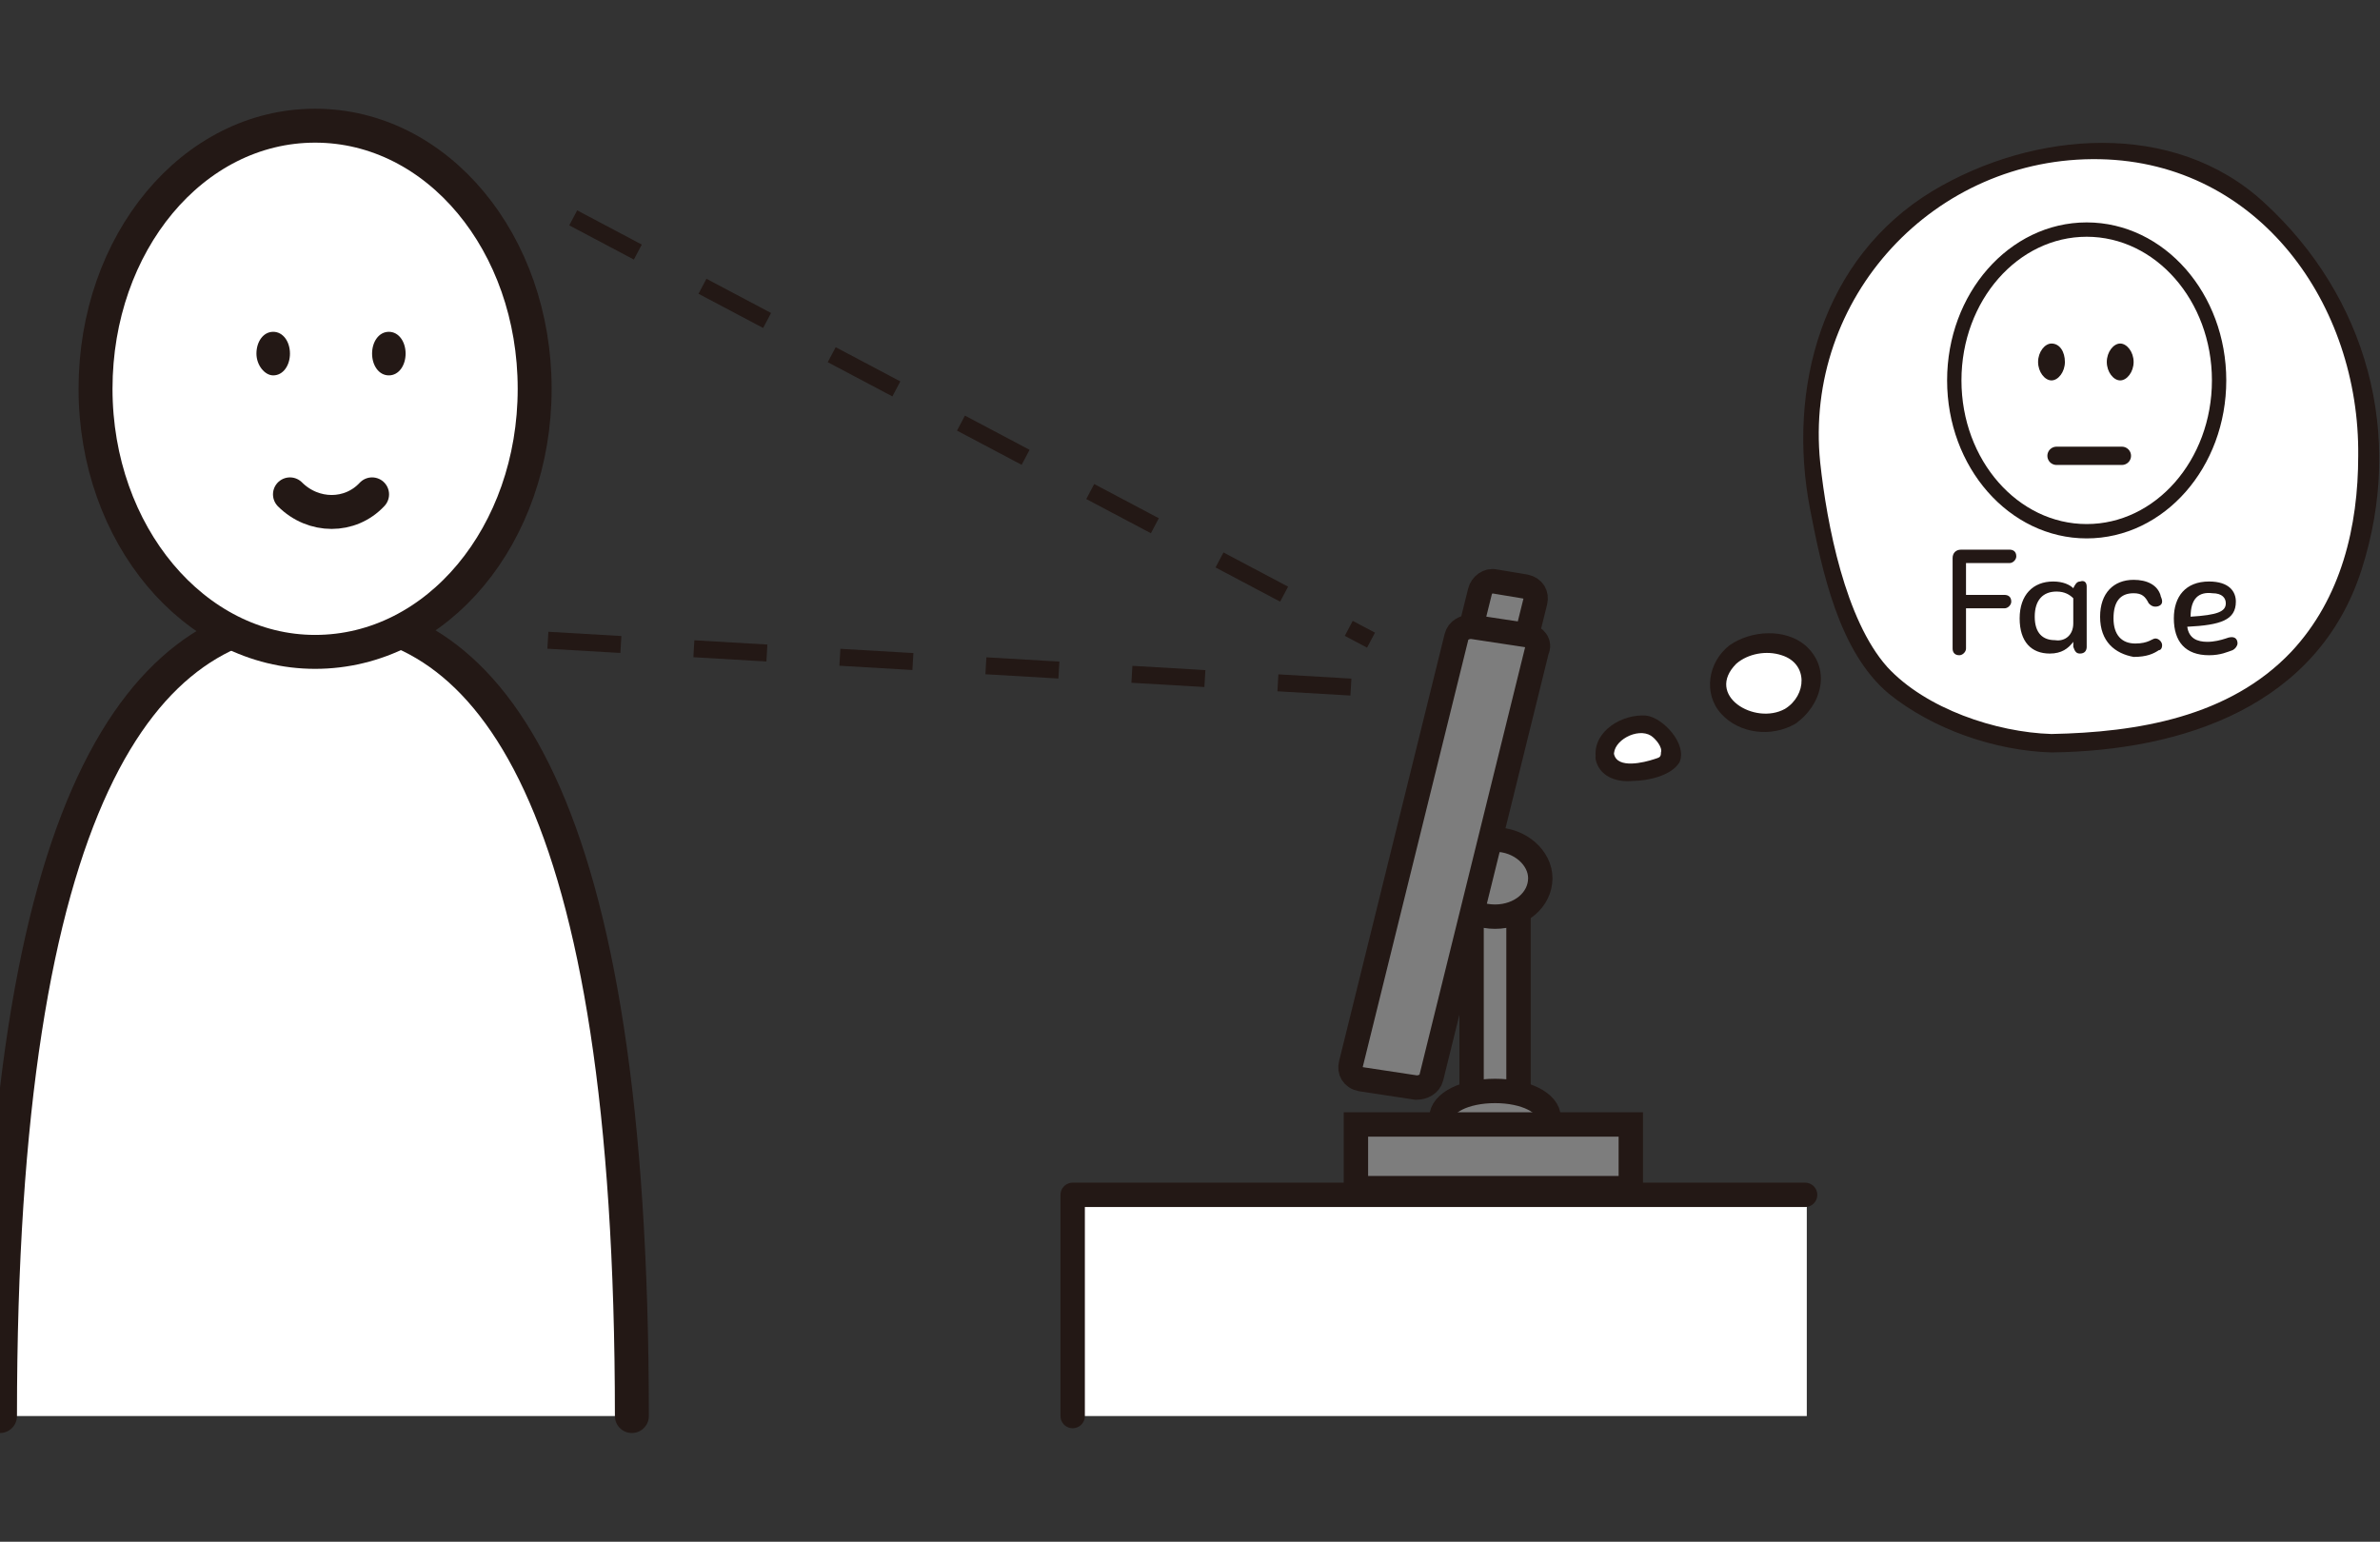
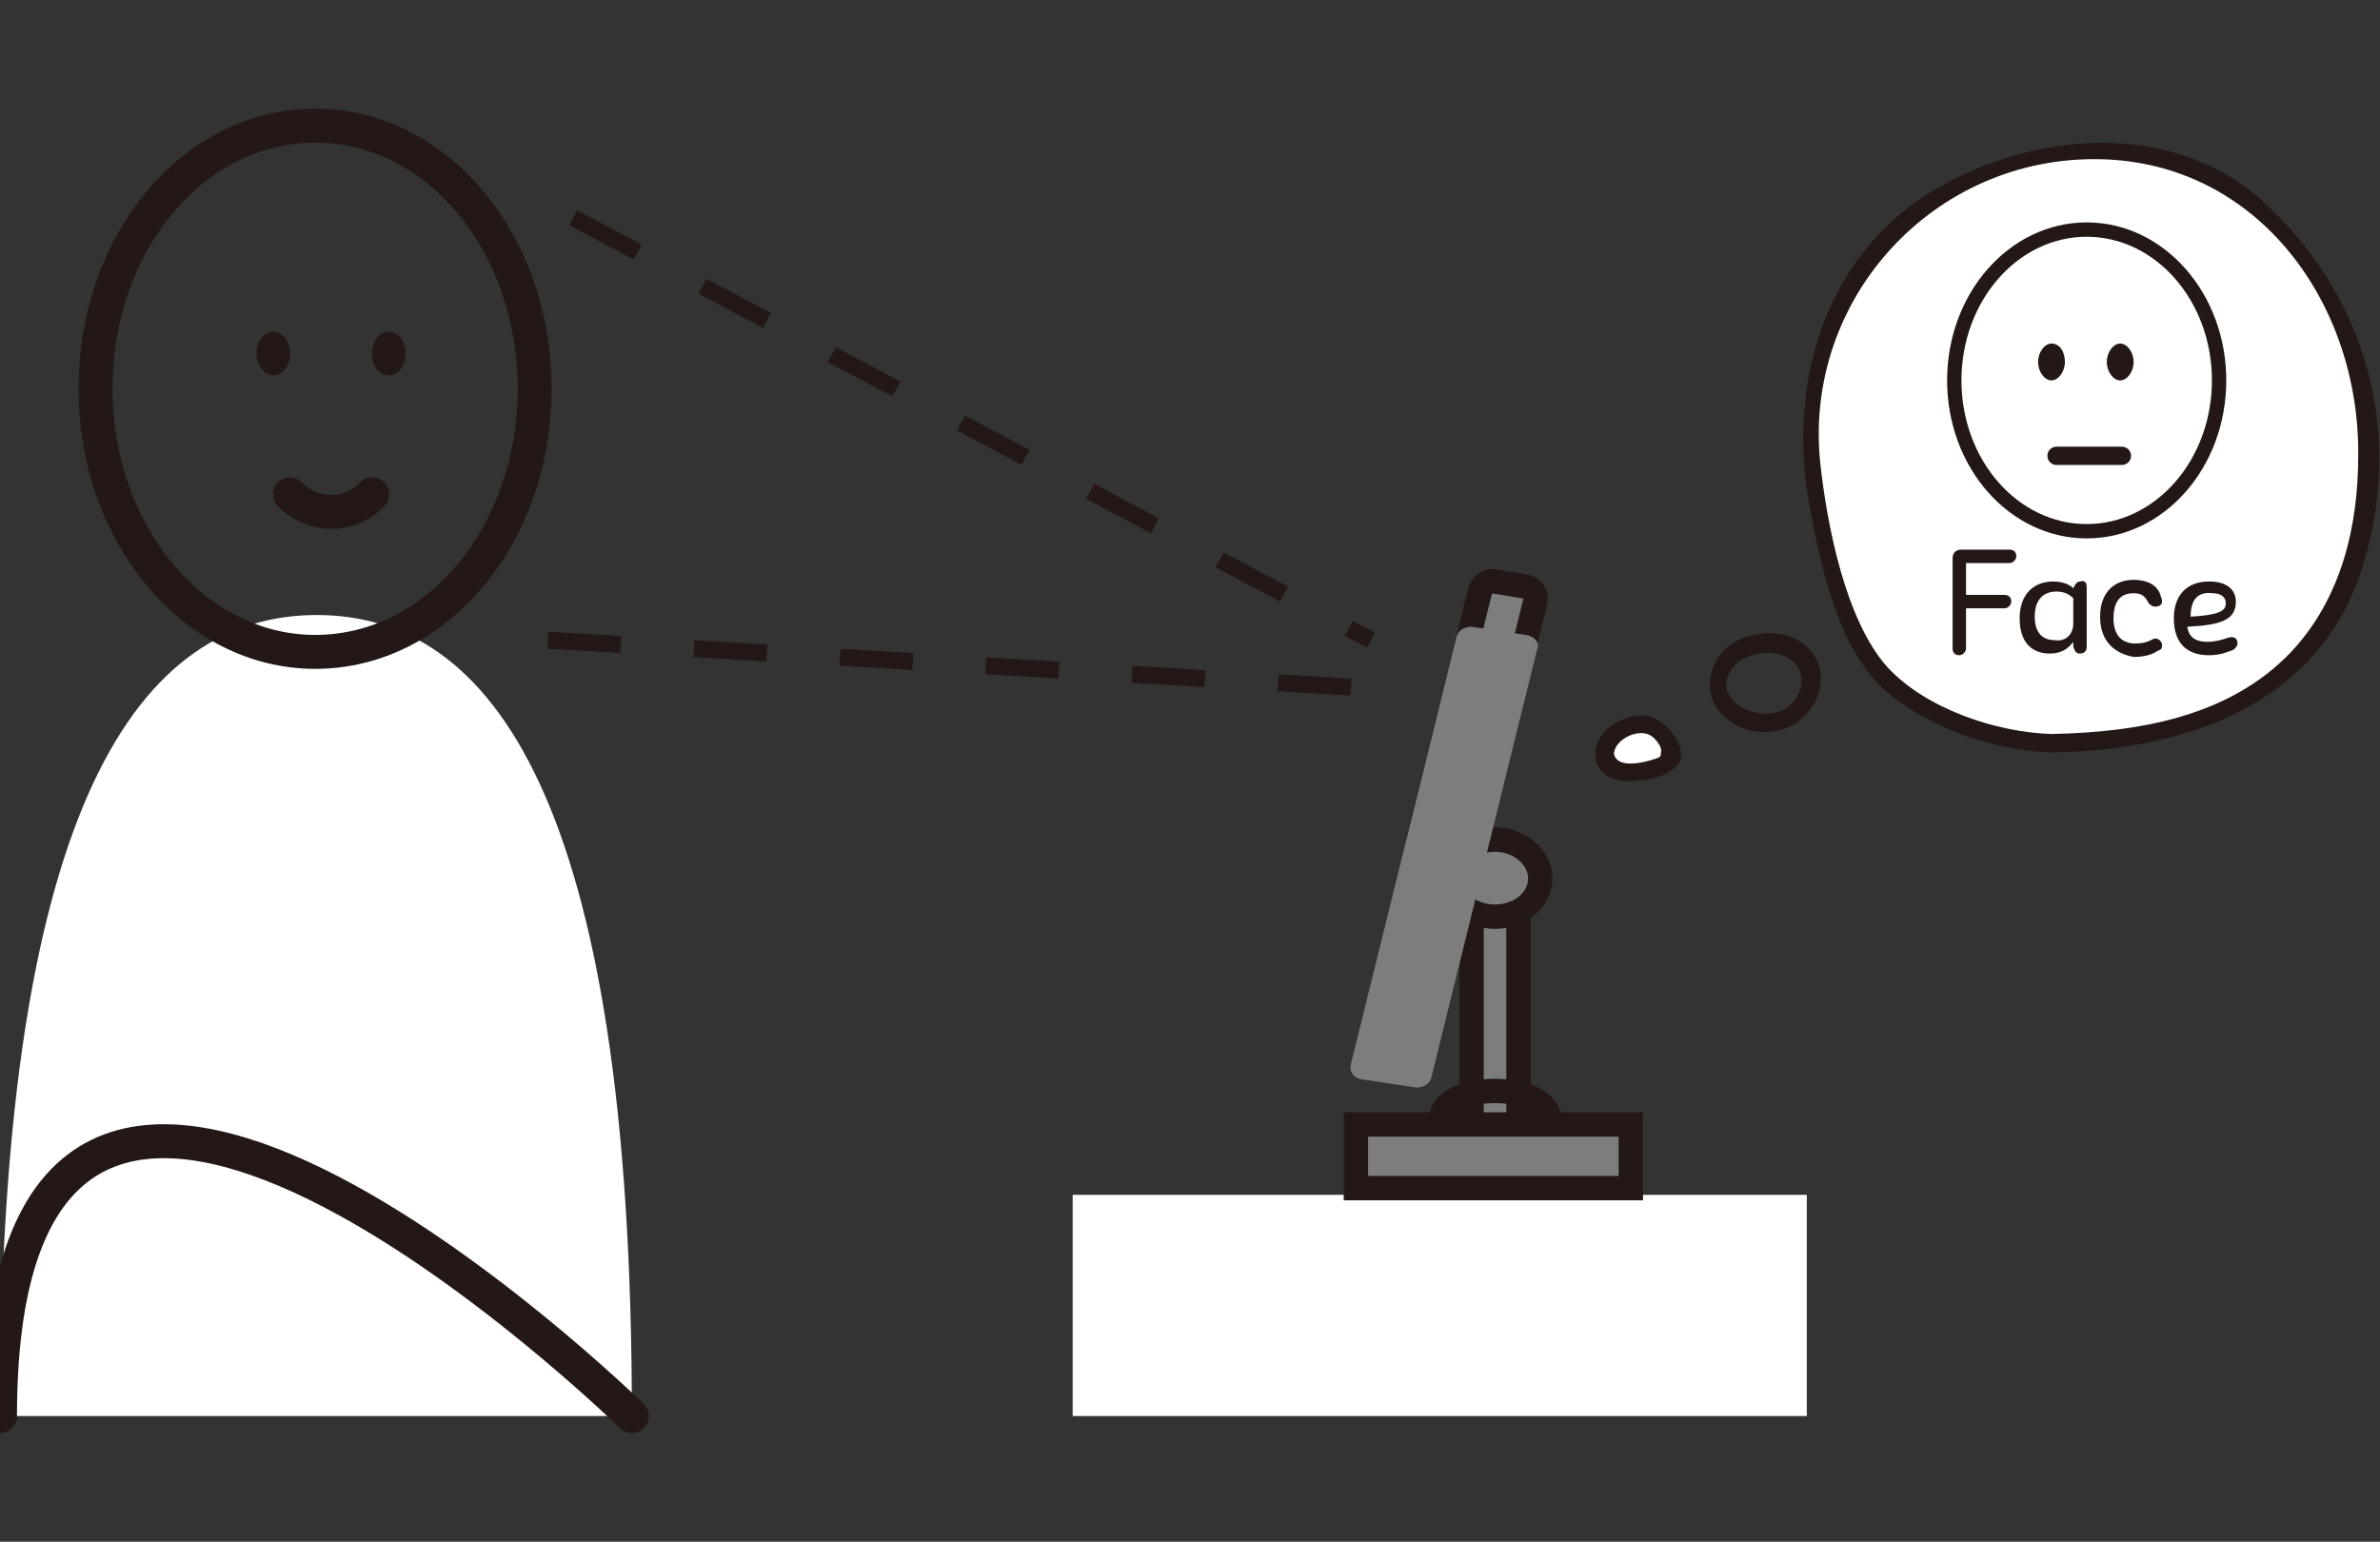
<svg xmlns="http://www.w3.org/2000/svg" version="1.1" id="レイヤー_1" x="0px" y="0px" width="142px" height="92px" viewBox="0 0 142 92" style="enable-background:new 0 0 142 92;" xml:space="preserve">
  <rect x="0" y="0" width="142" height="92" fill="#333333" stroke="none" />
  <style type="text/css">
	.st0{fill:#FFFFFF;}
	.st1{fill:#231815;}
	.st2{fill:#7D7D7D;}
	.st3{fill:none;stroke:#231815;stroke-width:1.454;stroke-miterlimit:10;}
	.st4{fill:none;stroke:#231815;stroke-width:1.454;stroke-linecap:round;stroke-linejoin:round;stroke-miterlimit:10;}
	.st5{fill:none;stroke:#231815;stroke-width:2.025;stroke-linecap:round;stroke-miterlimit:10;}
	.st6{fill:none;stroke:#231815;stroke-width:2.025;stroke-miterlimit:10;}
	.st7{fill:none;stroke:#231815;stroke-width:1.012;stroke-miterlimit:10;stroke-dasharray:4.363,4.363;}
	.st8{fill:none;stroke:#231815;stroke-width:0.856;stroke-miterlimit:10;}
	.st9{fill:none;stroke:#231815;stroke-width:1.091;stroke-linecap:round;stroke-miterlimit:10;}
	.st10{fill:none;stroke:#231815;stroke-width:2.908;stroke-miterlimit:10;}
	.st11{fill:none;stroke:#231815;stroke-width:2.908;stroke-linecap:round;stroke-miterlimit:10;}
	.st12{fill:none;stroke:#231815;stroke-width:2.7;stroke-linecap:round;stroke-miterlimit:10;}
	.st13{fill:#7B7B7B;}
	.st14{fill:#807F80;}
	.st15{fill:none;stroke:#231815;stroke-width:0.728;stroke-miterlimit:10;stroke-dasharray:1.454,1.454;}
	.st16{fill:none;stroke:#FFFFFF;stroke-width:0.78;stroke-miterlimit:10;}
</style>
  <g>
    <rect x="64" y="71.3" class="st0" width="43.8" height="13.2" />
-     <path class="st0" d="M106.8,42.8c-2,1.2-5.3-0.5-4-3c0.9-1.7,4-1.9,4.9-0.2C108.4,40.9,107.9,42.1,106.8,42.8" />
    <path class="st1" d="M106.5,42.3c-1.8,1-4.8-0.8-2.9-2.7c0.7-0.6,1.8-0.8,2.7-0.5C107.9,39.6,107.8,41.5,106.5,42.3   c-0.6,0.4,0,1.3,0.6,0.9c1.6-1.1,2.2-3.3,0.6-4.7c-1.2-1-3.2-0.9-4.5,0c-1.3,1-1.6,2.9-0.5,4.1c1.1,1.2,3,1.4,4.4,0.6   C107.7,42.9,107.1,42,106.5,42.3" />
    <path class="st0" d="M95.8,45.1c-0.1-0.5,0.2-1,0.5-1.3c0.4-0.3,0.8-0.5,1.3-0.6c0.3,0,0.5-0.1,0.8,0c0.5,0.1,0.9,0.7,1.2,1.1   c0.2,0.3,0.3,0.6,0.2,0.8c-0.1,0.1-0.2,0.2-0.3,0.3C98.6,46,96,46.6,95.8,45.1" />
    <path class="st1" d="M96.3,45.1c-0.1-0.9,1.4-1.7,2.2-1.2c0.3,0.2,0.7,0.7,0.6,1c0,0.3-0.1,0.3-0.4,0.4c-0.6,0.2-2.2,0.6-2.4-0.3   c-0.2-0.7-1.2-0.4-1.1,0.3c0.2,1,1.2,1.4,2.2,1.3c0.9,0,2.3-0.3,2.8-1.1c0.5-1.1-1-2.7-2-2.8c-1.4-0.1-3.1,0.9-3,2.4   C95.3,45.8,96.4,45.8,96.3,45.1" />
    <path class="st0" d="M122.4,44.3c-3.3,0-10-2.5-11.3-5.8c-2.4-6.2-5.1-14.6-1-20.8c0.7-1,1.3-2.2,2-3.2c0.8-1.1,2.3-2,3.5-2.7   c3.1-1.9,6.7-3,10.3-2.8c2.6,0.1,6.7,1,8.4,3c0.5,0.6,1.2,1,1.7,1.5c2.2,2,3.8,5.2,4.8,8c0.6,1.5,0.5,3.6,0.5,5.2   c0.1,5.9-1.5,11.4-6.9,14.7C130.9,43.7,126.5,44.3,122.4,44.3" />
    <path class="st1" d="M122.4,43.8c-3.3-0.1-7.5-1.5-9.8-4c-2.5-2.8-3.6-8.5-4-12.2c-1-9.8,6.8-18.3,16.7-18.1   c9.5,0.2,15.5,8.7,15.4,17.7c0,4.2-1,8.5-4,11.7C133,42.8,127.5,43.7,122.4,43.8c-0.7,0-0.7,1.1,0,1.1c7.9-0.1,15.9-2.8,18.5-10.9   c2.6-8.1,0.3-16.3-5.8-21.9c-5.4-5-13.8-4.3-19.8-0.7c-6.6,4-8.7,11.8-7.3,19c0.7,3.6,1.7,8.5,4.7,11c2.6,2.1,6.3,3.4,9.7,3.5   C123.1,44.9,123.1,43.8,122.4,43.8" />
    <path class="st2" d="M87.2,51l-1.9-0.3c-0.5-0.1-0.7-0.5-0.6-0.9l3.6-14.5c0.1-0.4,0.5-0.7,0.9-0.6L91,35c0.5,0.1,0.7,0.5,0.6,0.9   l-3.6,14.5C88,50.8,87.6,51.1,87.2,51" />
    <path class="st3" d="M87.2,51l-1.9-0.3c-0.5-0.1-0.7-0.5-0.6-0.9l3.6-14.5c0.1-0.4,0.5-0.7,0.9-0.6L91,35c0.5,0.1,0.7,0.5,0.6,0.9   l-3.6,14.5C88,50.8,87.6,51.1,87.2,51z" />
    <rect x="87.8" y="53.7" class="st2" width="2.8" height="13.7" />
    <rect x="87.8" y="53.7" class="st3" width="2.8" height="13.7" />
    <path class="st2" d="M91.9,52.4c0,1.3-1.2,2.3-2.7,2.3c-1.5,0-2.7-1-2.7-2.3c0-1.3,1.2-2.3,2.7-2.3C90.7,50.1,91.9,51.2,91.9,52.4" />
    <path class="st3" d="M91.9,52.4c0,1.3-1.2,2.3-2.7,2.3c-1.5,0-2.7-1-2.7-2.3c0-1.3,1.2-2.3,2.7-2.3C90.7,50.1,91.9,51.2,91.9,52.4z   " />
    <path class="st2" d="M84.5,64.9l-3.3-0.5c-0.5-0.1-0.7-0.5-0.6-0.9l6.3-25.5c0.1-0.4,0.5-0.6,0.9-0.6l3.3,0.5   c0.5,0.1,0.8,0.5,0.6,0.9l-6.3,25.5C85.3,64.7,84.9,64.9,84.5,64.9" />
-     <path class="st3" d="M84.5,64.9l-3.3-0.5c-0.5-0.1-0.7-0.5-0.6-0.9l6.3-25.5c0.1-0.4,0.5-0.6,0.9-0.6l3.3,0.5   c0.5,0.1,0.8,0.5,0.6,0.9l-6.3,25.5C85.3,64.7,84.9,64.9,84.5,64.9z" />
-     <path class="st2" d="M92.4,66.7c0,0.9-1.4,1.6-3.2,1.6c-1.8,0-3.2-0.7-3.2-1.6c0-0.9,1.4-1.6,3.2-1.6C91,65.1,92.4,65.8,92.4,66.7" />
    <path class="st3" d="M92.4,66.7c0,0.9-1.4,1.6-3.2,1.6c-1.8,0-3.2-0.7-3.2-1.6c0-0.9,1.4-1.6,3.2-1.6C91,65.1,92.4,65.8,92.4,66.7z   " />
    <rect x="80.9" y="67.1" class="st2" width="16.4" height="3.8" />
    <rect x="80.9" y="67.1" class="st3" width="16.4" height="3.8" />
-     <polyline class="st4" points="64,84.5 64,71.3 107.7,71.3  " />
    <path class="st0" d="M37.7,84.5c0-36.9-8.4-47.8-18.8-47.8S0,47.6,0,84.5" />
-     <path class="st5" d="M37.7,84.5c0-36.9-8.4-47.8-18.8-47.8S0,47.6,0,84.5" />
-     <path class="st0" d="M31.9,23.2c0,8.7-5.8,15.7-13.1,15.7c-7.2,0-13.1-7-13.1-15.7c0-8.7,5.8-15.7,13.1-15.7   C26.1,7.5,31.9,14.5,31.9,23.2" />
+     <path class="st5" d="M37.7,84.5S0,47.6,0,84.5" />
    <path class="st6" d="M31.9,23.2c0,8.7-5.8,15.7-13.1,15.7c-7.2,0-13.1-7-13.1-15.7c0-8.7,5.8-15.7,13.1-15.7   C26.1,7.5,31.9,14.5,31.9,23.2z" />
    <line class="st7" x1="34.2" y1="13" x2="81.8" y2="38.2" />
    <line class="st7" x1="80.6" y1="41" x2="32.6" y2="38.2" />
    <path class="st1" d="M17.3,21.1c0,0.7-0.4,1.3-1,1.3c-0.5,0-1-0.6-1-1.3c0-0.7,0.4-1.3,1-1.3C16.9,19.8,17.3,20.4,17.3,21.1" />
    <path class="st1" d="M24.2,21.1c0,0.7-0.4,1.3-1,1.3s-1-0.6-1-1.3c0-0.7,0.4-1.3,1-1.3S24.2,20.4,24.2,21.1" />
    <path class="st5" d="M17.3,29.5c1.4,1.4,3.6,1.4,4.9,0" />
    <path class="st0" d="M132.5,22.7c0,4.9-3.6,9-7.9,9c-4.4,0-7.9-4-7.9-9c0-4.9,3.6-9,7.9-9C128.9,13.8,132.5,17.8,132.5,22.7" />
    <ellipse class="st8" cx="124.5" cy="22.7" rx="7.9" ry="9" />
    <path class="st1" d="M123.2,21.6c0,0.6-0.4,1.1-0.8,1.1c-0.4,0-0.8-0.5-0.8-1.1c0-0.6,0.4-1.1,0.8-1.1   C122.9,20.5,123.2,21,123.2,21.6" />
    <path class="st1" d="M127.3,21.6c0,0.6-0.4,1.1-0.8,1.1c-0.4,0-0.8-0.5-0.8-1.1c0-0.6,0.4-1.1,0.8-1.1   C126.9,20.5,127.3,21,127.3,21.6" />
    <line class="st9" x1="122.7" y1="27.2" x2="126.6" y2="27.2" />
    <path class="st1" d="M117.3,33.5v2h2.3c0.2,0,0.4,0.1,0.4,0.4c0,0.2-0.2,0.4-0.4,0.4h-2.3v2.4c0,0.2-0.2,0.4-0.4,0.4   c-0.3,0-0.4-0.2-0.4-0.4v-5.4c0-0.3,0.2-0.5,0.5-0.5h2.9c0.2,0,0.4,0.1,0.4,0.4c0,0.2-0.2,0.4-0.4,0.4H117.3z" />
    <path class="st1" d="M124.5,35v3.6c0,0.2-0.1,0.4-0.4,0.4c-0.2,0-0.3-0.1-0.4-0.4l0-0.3c-0.3,0.4-0.7,0.7-1.4,0.7   c-1.1,0-1.8-0.7-1.8-2.1c0-1.4,0.8-2.2,2-2.2c0.6,0,1,0.2,1.2,0.4c0.1-0.2,0.2-0.4,0.4-0.4C124.4,34.6,124.5,34.8,124.5,35    M123.7,37.2v-1.5c-0.2-0.2-0.5-0.4-1-0.4c-0.8,0-1.3,0.5-1.3,1.5c0,1,0.5,1.4,1.2,1.4C123.2,38.3,123.7,37.9,123.7,37.2" />
    <path class="st1" d="M125.3,36.8c0-1.4,0.8-2.2,2-2.2c0.8,0,1.4,0.3,1.6,0.9c0,0.1,0.1,0.2,0.1,0.4c0,0.2-0.2,0.3-0.4,0.3   c-0.2,0-0.3-0.1-0.4-0.2c-0.2-0.4-0.4-0.6-0.9-0.6c-0.8,0-1.2,0.5-1.2,1.5c0,1,0.5,1.5,1.3,1.5c0.8,0,1-0.3,1.2-0.3   c0.2,0,0.4,0.2,0.4,0.4c0,0.2-0.1,0.3-0.2,0.3c-0.3,0.2-0.7,0.4-1.5,0.4C126.2,39,125.3,38.3,125.3,36.8" />
    <path class="st1" d="M133.5,38.4c0,0.1-0.1,0.3-0.3,0.4c-0.3,0.1-0.7,0.3-1.4,0.3c-1.4,0-2.1-0.8-2.1-2.2c0-1.3,0.7-2.2,2.1-2.2   c1.2,0,1.6,0.6,1.6,1.2c0,1.1-0.9,1.4-2.9,1.5c0.1,0.7,0.6,0.9,1.2,0.9c0.4,0,0.8-0.1,1.1-0.2C133.3,37.9,133.5,38.1,133.5,38.4    M130.7,36.8c1.6-0.1,2.1-0.3,2.1-0.8c0-0.3-0.2-0.6-0.8-0.6C131.2,35.3,130.7,35.7,130.7,36.8" />
  </g>
</svg>